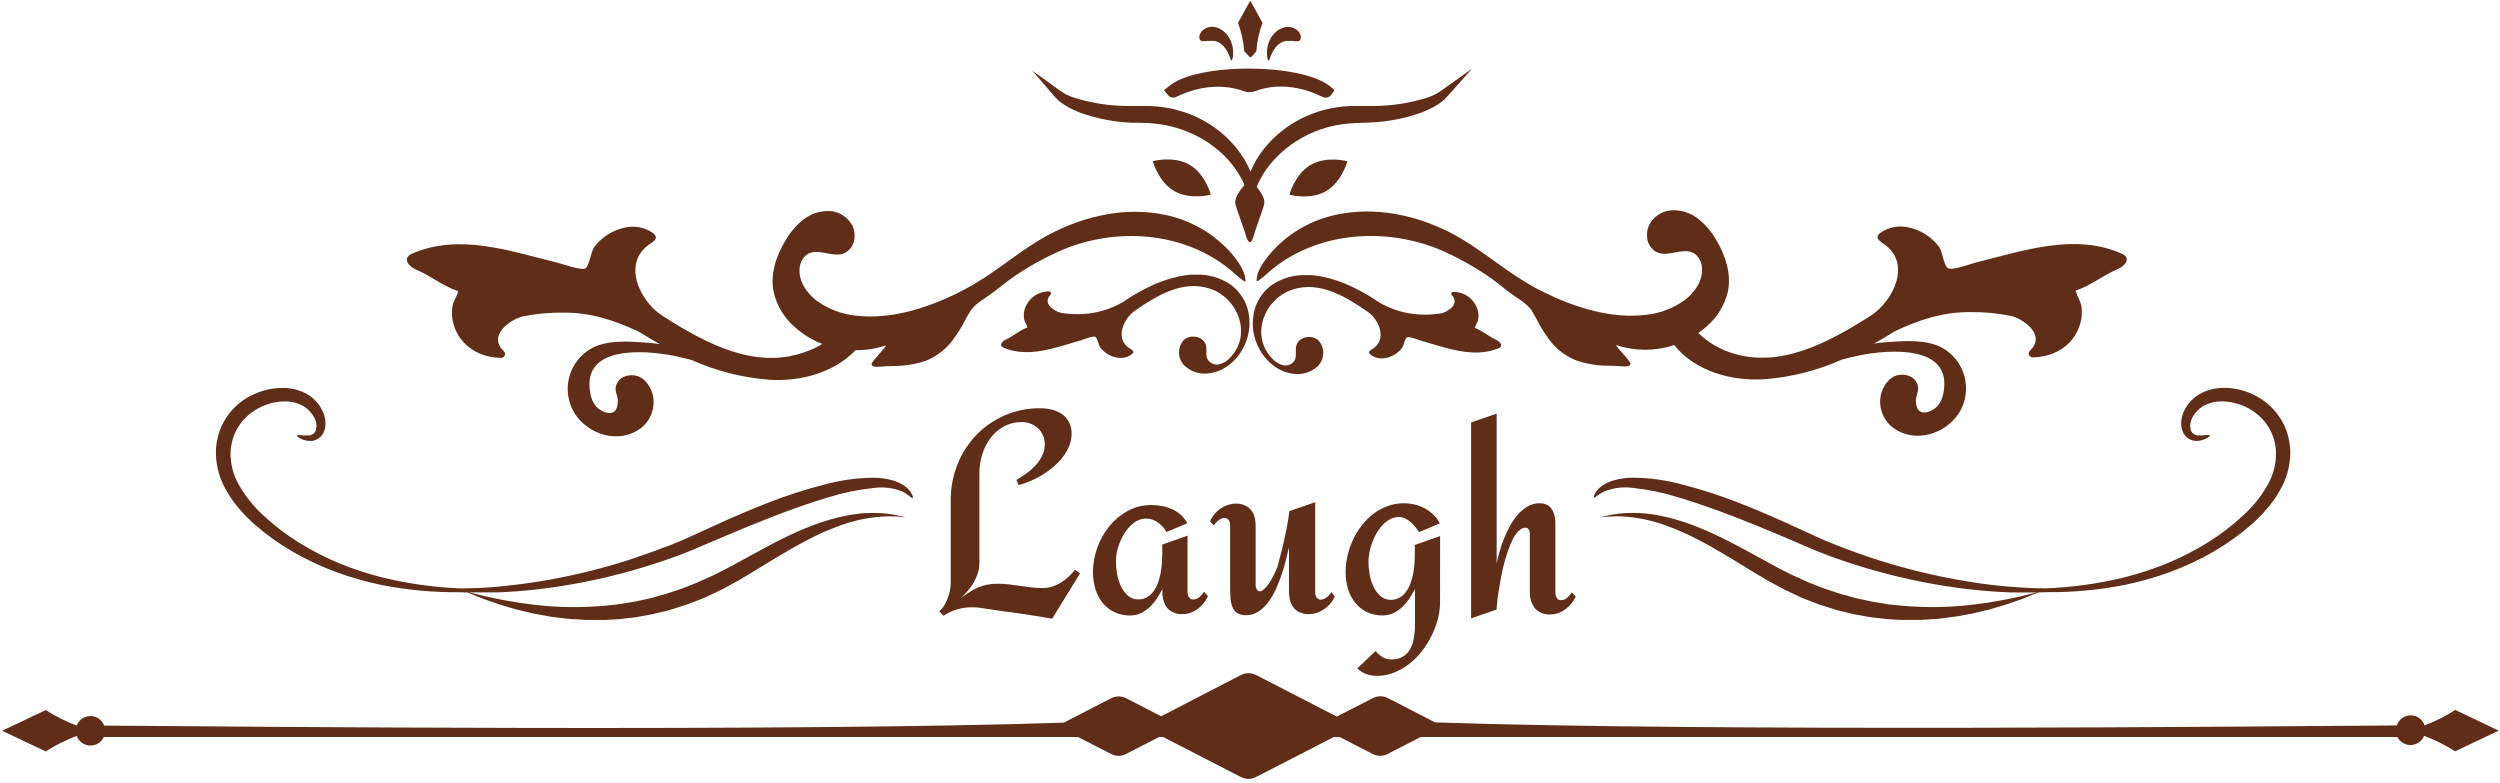
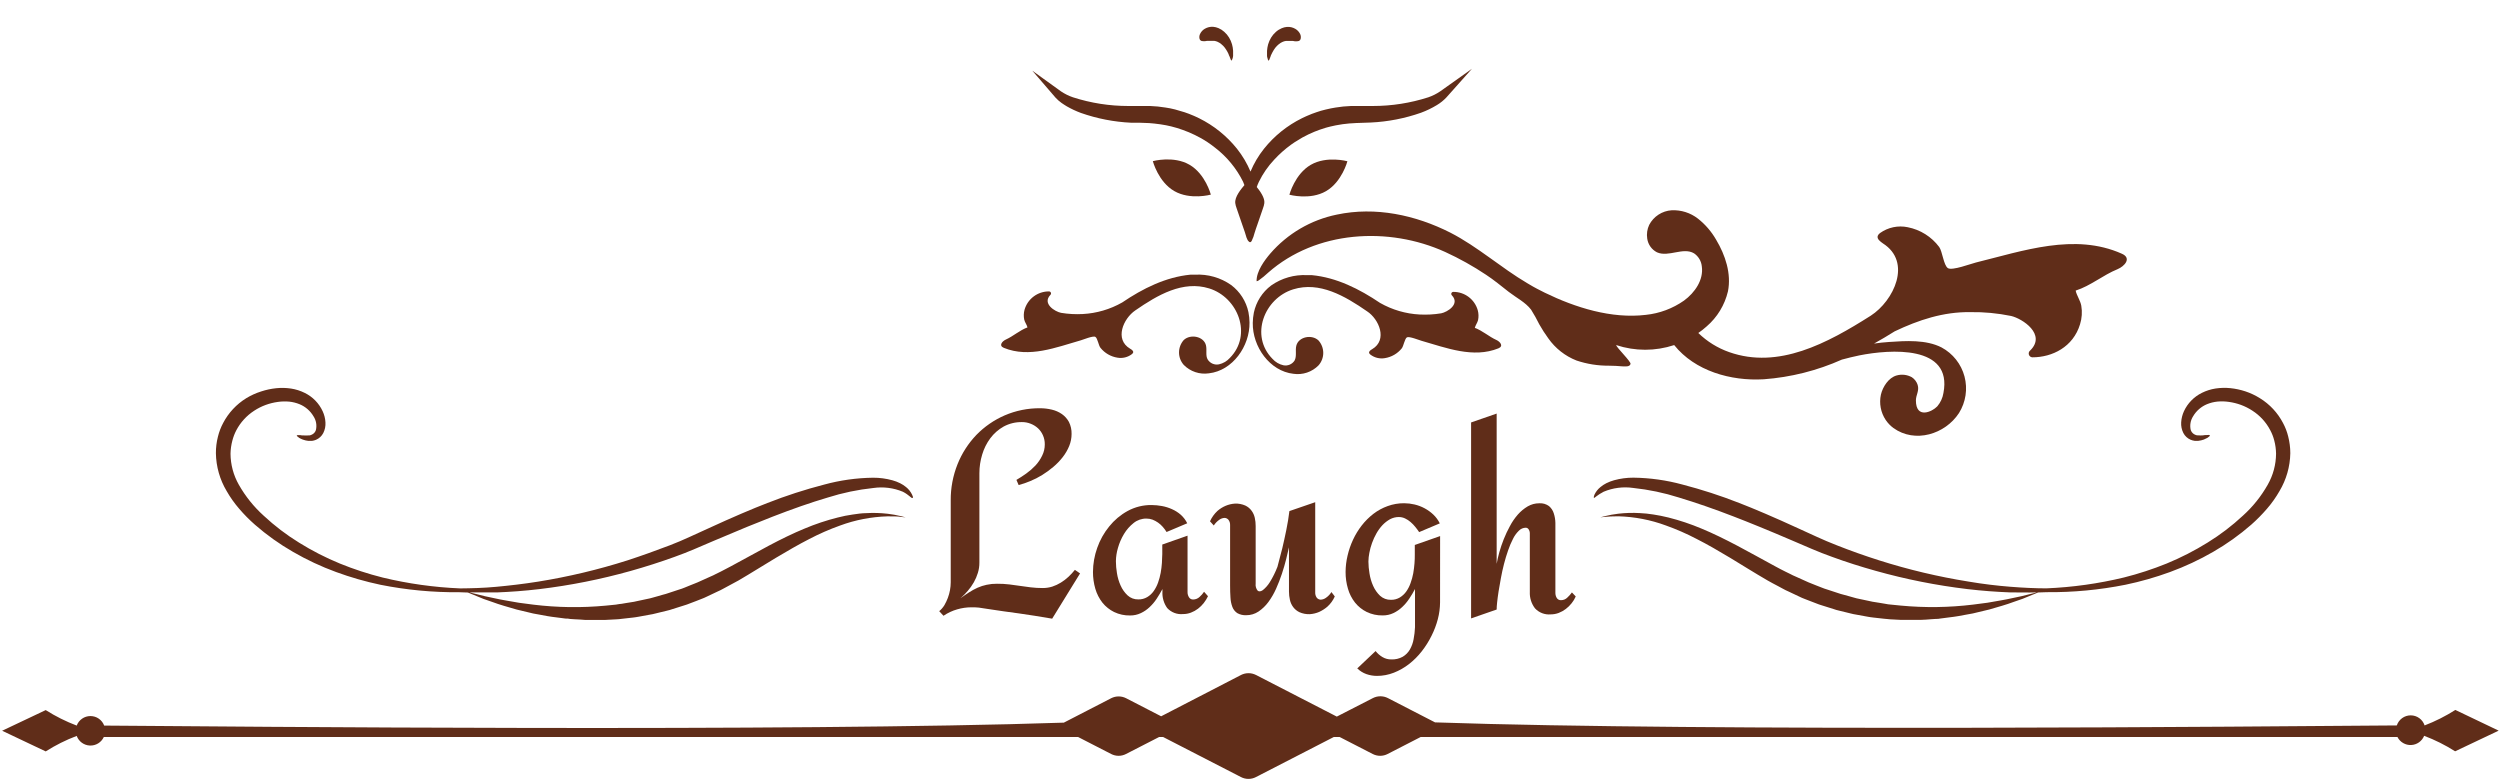
<svg xmlns="http://www.w3.org/2000/svg" width="482" height="151" viewBox="0 0 482 151" fill="none">
  <path d="M208.235 110.556L202.858 119.279C201.643 119.07 200.517 118.881 199.492 118.722C198.466 118.562 197.5 118.413 196.504 118.274L193.457 117.855C192.461 117.716 191.306 117.547 190.111 117.357C189.653 117.268 189.185 117.198 188.737 117.148C188.289 117.098 187.821 117.088 187.353 117.088C186.399 117.083 185.45 117.217 184.535 117.487C183.598 117.756 182.711 118.172 181.906 118.722L181.079 117.835C181.471 117.51 181.807 117.123 182.075 116.69C182.34 116.232 182.567 115.752 182.752 115.256C183.108 114.3 183.294 113.289 183.3 112.269V96.465C183.282 94.079 183.729 91.711 184.614 89.495C185.451 87.401 186.681 85.488 188.239 83.858C189.798 82.256 191.655 80.974 193.706 80.084C195.856 79.158 198.176 78.69 200.517 78.71C201.286 78.708 202.051 78.798 202.798 78.979C203.493 79.141 204.151 79.431 204.74 79.835C205.303 80.232 205.766 80.753 206.094 81.359C206.447 82.073 206.622 82.862 206.602 83.659C206.6 84.458 206.445 85.249 206.144 85.989C205.828 86.756 205.409 87.476 204.899 88.13C204.359 88.823 203.749 89.457 203.077 90.022C202.399 90.596 201.68 91.119 200.926 91.586C200.19 92.042 199.417 92.435 198.615 92.761C197.894 93.066 197.152 93.319 196.395 93.518L195.967 92.522C196.574 92.173 197.201 91.765 197.859 91.297C198.498 90.842 199.092 90.325 199.631 89.754C200.157 89.189 200.593 88.547 200.926 87.852C201.265 87.175 201.439 86.428 201.434 85.671C201.443 85.075 201.324 84.484 201.085 83.938C200.865 83.427 200.543 82.966 200.139 82.584C199.733 82.208 199.26 81.911 198.745 81.707C198.205 81.486 197.626 81.374 197.042 81.379C195.81 81.356 194.592 81.651 193.507 82.235C192.504 82.8 191.629 83.566 190.938 84.486C190.232 85.437 189.699 86.506 189.364 87.642C189.009 88.808 188.827 90.019 188.827 91.237V108.475C188.831 109.15 188.73 109.822 188.528 110.466C188.336 111.102 188.072 111.713 187.741 112.289C187.408 112.873 187.017 113.423 186.576 113.932C186.14 114.44 185.668 114.916 185.162 115.356C185.73 114.947 186.277 114.559 186.815 114.22C187.343 113.878 187.896 113.575 188.468 113.314C189.031 113.064 189.618 112.874 190.221 112.747C190.875 112.606 191.543 112.539 192.212 112.548C193.011 112.54 193.809 112.584 194.602 112.677L196.644 112.956L198.695 113.235C199.485 113.331 200.28 113.378 201.075 113.374C201.69 113.373 202.301 113.279 202.887 113.095C203.463 112.905 204.015 112.648 204.531 112.328C205.055 112.007 205.545 111.633 205.994 111.213C206.442 110.797 206.858 110.347 207.239 109.869L208.235 110.556Z" fill="#602D19" />
  <path d="M232.901 114.947C232.68 115.41 232.41 115.848 232.094 116.252C231.771 116.666 231.396 117.038 230.979 117.357C230.564 117.675 230.104 117.93 229.615 118.114C229.125 118.301 228.605 118.396 228.081 118.393C227.518 118.447 226.949 118.37 226.421 118.168C225.892 117.966 225.417 117.644 225.034 117.228C224.378 116.307 224.055 115.19 224.118 114.061V113.573C223.789 114.181 223.431 114.788 223.032 115.396C222.643 115.992 222.186 116.54 221.668 117.029C221.168 117.51 220.593 117.907 219.965 118.204C219.313 118.516 218.597 118.673 217.874 118.662C216.81 118.684 215.756 118.455 214.797 117.995C213.924 117.566 213.156 116.95 212.547 116.192C211.927 115.397 211.464 114.491 211.182 113.524C210.876 112.472 210.721 111.382 210.724 110.287C210.733 108.702 211.009 107.13 211.541 105.637C212.064 104.135 212.846 102.737 213.851 101.504C214.828 100.284 216.036 99.269 217.406 98.517C218.822 97.744 220.414 97.35 222.027 97.371C222.695 97.377 223.361 97.441 224.018 97.561C224.688 97.684 225.34 97.888 225.96 98.168C226.575 98.439 227.146 98.802 227.653 99.244C228.169 99.707 228.592 100.265 228.898 100.887L224.915 102.57C224.7 102.216 224.453 101.883 224.178 101.574C223.91 101.266 223.606 100.991 223.271 100.757C222.942 100.529 222.588 100.339 222.216 100.19C221.836 100.05 221.435 99.98 221.031 99.981C220.133 99.967 219.258 100.27 218.561 100.837C217.82 101.422 217.193 102.137 216.709 102.948C216.202 103.784 215.81 104.685 215.544 105.627C215.294 106.461 215.16 107.325 215.146 108.196C215.15 108.963 215.216 109.729 215.345 110.486C215.47 111.315 215.708 112.122 216.052 112.886C216.368 113.604 216.825 114.25 217.396 114.788C217.96 115.311 218.708 115.59 219.477 115.565C220.079 115.582 220.674 115.426 221.19 115.117C221.677 114.825 222.097 114.435 222.425 113.972C222.778 113.467 223.063 112.918 223.271 112.338C223.491 111.722 223.66 111.09 223.779 110.446C223.893 109.814 223.973 109.176 224.018 108.534C224.018 107.897 224.088 107.33 224.088 106.832V104.989L228.958 103.277V114.141C228.949 114.492 229.043 114.838 229.226 115.137C229.309 115.281 229.43 115.399 229.576 115.478C229.722 115.557 229.887 115.594 230.053 115.585C230.51 115.58 230.947 115.402 231.278 115.087C231.61 114.795 231.901 114.46 232.144 114.091L232.901 114.947Z" fill="#602D19" />
  <path d="M257.348 114.997C257.01 115.757 256.514 116.436 255.894 116.989C255.418 117.392 254.889 117.727 254.321 117.985C253.752 118.228 253.146 118.372 252.528 118.413C251.844 118.44 251.163 118.311 250.537 118.035C250.056 117.807 249.639 117.465 249.322 117.039C249.014 116.625 248.8 116.149 248.694 115.645C248.574 115.125 248.514 114.594 248.515 114.061V105.517C248.376 106.164 248.187 106.931 247.968 107.827C247.748 108.724 247.47 109.65 247.151 110.626C246.825 111.607 246.45 112.571 246.026 113.514C245.624 114.417 245.127 115.275 244.542 116.073C244.016 116.786 243.373 117.406 242.64 117.905C241.939 118.374 241.113 118.62 240.27 118.612C239.665 118.643 239.064 118.502 238.537 118.204C238.112 117.913 237.786 117.5 237.601 117.019C237.383 116.435 237.259 115.819 237.233 115.196C237.183 114.499 237.163 113.713 237.163 112.856V101.235C237.178 100.879 237.073 100.528 236.864 100.239C236.775 100.123 236.66 100.028 236.529 99.96C236.399 99.893 236.254 99.856 236.107 99.851C235.75 99.865 235.404 99.982 235.112 100.19C234.675 100.488 234.303 100.871 234.016 101.315L233.289 100.508C233.627 99.757 234.111 99.079 234.713 98.517C235.184 98.102 235.719 97.765 236.297 97.521C236.872 97.277 237.485 97.132 238.109 97.093C238.793 97.065 239.474 97.195 240.101 97.471C240.579 97.698 240.993 98.04 241.306 98.467C241.606 98.876 241.817 99.344 241.923 99.841C242.04 100.361 242.096 100.892 242.092 101.424V112.508C242.06 112.749 242.077 112.994 242.142 113.229C242.207 113.463 242.319 113.682 242.471 113.872C242.72 114.091 243.048 114.061 243.466 113.782C243.998 113.355 244.453 112.84 244.811 112.259C245.398 111.312 245.895 110.312 246.295 109.271C246.613 108.116 246.922 106.921 247.231 105.686C247.48 104.631 247.738 103.476 247.997 102.201C248.256 100.926 248.455 99.712 248.595 98.537L253.574 96.824V114.23C253.56 114.585 253.661 114.934 253.863 115.226C253.952 115.343 254.067 115.438 254.198 115.505C254.328 115.573 254.473 115.61 254.62 115.615C254.978 115.603 255.324 115.485 255.615 115.276C256.051 114.98 256.421 114.597 256.701 114.151L257.348 114.997Z" fill="#602D19" />
  <path d="M277.643 116.142C277.635 117.232 277.491 118.315 277.214 119.369C276.922 120.485 276.511 121.566 275.99 122.595C275.466 123.653 274.835 124.654 274.108 125.583C273.394 126.496 272.571 127.318 271.658 128.032C270.769 128.723 269.787 129.283 268.74 129.695C267.703 130.104 266.598 130.313 265.484 130.313C264.785 130.314 264.092 130.196 263.432 129.964C262.777 129.729 262.179 129.355 261.68 128.869L265.215 125.523C265.584 125.99 266.037 126.385 266.549 126.688C267.059 126.989 267.641 127.144 268.232 127.136C269.006 127.172 269.775 126.993 270.453 126.618C271.021 126.277 271.494 125.798 271.827 125.224C272.179 124.607 272.422 123.933 272.544 123.233C272.691 122.477 272.78 121.711 272.813 120.942C272.813 120.155 272.813 119.389 272.813 118.642C272.813 117.895 272.813 117.218 272.813 116.65V113.563C272.485 114.19 272.122 114.798 271.728 115.386C271.339 115.982 270.881 116.53 270.363 117.019C269.865 117.497 269.293 117.894 268.67 118.194C268.018 118.506 267.302 118.663 266.579 118.652C265.515 118.676 264.461 118.447 263.502 117.985C262.629 117.556 261.861 116.94 261.252 116.182C260.628 115.389 260.165 114.483 259.887 113.513C259.576 112.463 259.422 111.373 259.429 110.277C259.434 109.217 259.561 108.161 259.808 107.13C260.051 106.074 260.405 105.046 260.863 104.063C261.318 103.083 261.882 102.157 262.546 101.305C263.199 100.466 263.955 99.713 264.797 99.064C265.631 98.428 266.558 97.924 267.545 97.571C268.566 97.2 269.645 97.014 270.732 97.023C271.403 97.027 272.071 97.107 272.723 97.262C273.4 97.423 274.052 97.67 274.665 97.999C275.278 98.327 275.844 98.735 276.348 99.214C276.86 99.7 277.281 100.273 277.593 100.906L273.61 102.589C273.381 102.246 273.135 101.913 272.873 101.594C272.598 101.25 272.292 100.933 271.957 100.648C271.636 100.367 271.277 100.132 270.891 99.951C270.517 99.775 270.109 99.683 269.696 99.682C269.102 99.682 268.517 99.829 267.993 100.11C267.459 100.411 266.972 100.79 266.549 101.235C266.099 101.718 265.708 102.253 265.384 102.828C265.045 103.423 264.758 104.046 264.528 104.691C264.302 105.309 264.129 105.945 264.01 106.593C263.898 107.147 263.838 107.71 263.831 108.275C263.839 109.043 263.909 109.809 264.04 110.566C264.165 111.394 264.403 112.202 264.747 112.966C265.063 113.681 265.516 114.327 266.081 114.868C266.652 115.387 267.401 115.665 268.173 115.644C268.774 115.66 269.368 115.504 269.885 115.196C270.37 114.901 270.79 114.512 271.12 114.051C271.473 113.548 271.755 112.999 271.957 112.418C272.184 111.804 272.357 111.17 272.474 110.526C272.587 109.862 272.667 109.225 272.713 108.614C272.76 108.003 272.78 107.436 272.773 106.911V105.069L277.653 103.356L277.643 116.142Z" fill="#602D19" />
  <path d="M303.803 114.997C303.598 115.47 303.33 115.912 303.006 116.312C302.68 116.721 302.305 117.089 301.891 117.407C301.471 117.726 301.008 117.984 300.516 118.174C300.026 118.357 299.507 118.452 298.983 118.453C298.421 118.504 297.855 118.426 297.329 118.224C296.802 118.022 296.329 117.701 295.946 117.288C295.25 116.379 294.897 115.254 294.95 114.111V103.217C294.959 103.061 294.959 102.905 294.95 102.749C294.94 102.58 294.899 102.415 294.83 102.261C294.776 102.121 294.691 101.995 294.581 101.892C294.463 101.789 294.31 101.736 294.153 101.743C293.907 101.748 293.664 101.802 293.438 101.901C293.213 102 293.009 102.143 292.839 102.321C292.377 102.77 291.996 103.295 291.713 103.874C291.343 104.593 291.027 105.339 290.767 106.105C290.469 106.941 290.21 107.817 289.971 108.734C289.732 109.65 289.543 110.556 289.373 111.462C289.204 112.368 289.055 113.225 288.925 114.031C288.796 114.838 288.716 115.535 288.646 116.142C288.577 116.75 288.557 117.208 288.557 117.517L283.627 119.229V81.448L288.557 79.736V108.704C288.666 108.066 288.836 107.32 289.065 106.493C289.305 105.635 289.591 104.791 289.921 103.964C290.266 103.093 290.665 102.245 291.116 101.424C291.538 100.624 292.053 99.875 292.649 99.194C293.196 98.578 293.834 98.051 294.541 97.63C295.218 97.235 295.989 97.029 296.772 97.033C297.445 96.985 298.112 97.18 298.654 97.581C299.086 97.949 299.404 98.432 299.57 98.975C299.765 99.573 299.869 100.198 299.879 100.827C299.879 101.514 299.879 102.161 299.879 102.819V114.28C299.87 114.63 299.96 114.975 300.138 115.276C300.223 115.42 300.346 115.537 300.494 115.614C300.642 115.692 300.808 115.726 300.974 115.714C301.198 115.715 301.42 115.671 301.627 115.586C301.834 115.5 302.021 115.375 302.179 115.216C302.508 114.916 302.805 114.582 303.066 114.22L303.803 114.997Z" fill="#602D19" />
  <path d="M229.326 31.758C226.239 29.975 222.266 31.071 222.266 31.071C222.266 31.071 223.311 35.054 226.398 36.836C229.485 38.619 233.449 37.523 233.449 37.523C233.449 37.523 232.413 33.54 229.326 31.758Z" fill="#602D19" />
  <path d="M259.778 31.09C259.778 31.09 255.795 29.995 252.718 31.778C249.641 33.56 248.595 37.543 248.595 37.543C248.595 37.543 252.578 38.639 255.655 36.856C258.732 35.074 259.778 31.09 259.778 31.09Z" fill="#602D19" />
  <path d="M232.503 66.551C232.064 64.838 229.515 64.35 228.231 65.555C227.641 66.216 227.316 67.07 227.316 67.955C227.316 68.84 227.641 69.695 228.231 70.355C228.853 70.987 229.616 71.463 230.457 71.745C231.297 72.027 232.193 72.107 233.07 71.978C237.631 71.47 240.977 66.76 240.907 62.17C240.899 61.501 240.829 60.834 240.698 60.178C240.255 58.089 239.07 56.232 237.362 54.95C235.328 53.523 232.873 52.821 230.392 52.958C230.093 52.958 229.804 52.958 229.505 52.958C224.755 53.416 220.324 55.627 216.361 58.316C214.03 59.643 211.421 60.407 208.743 60.546C207.351 60.62 205.955 60.543 204.58 60.317C203.405 60.088 200.896 58.555 202.509 56.862C202.567 56.81 202.608 56.742 202.626 56.667C202.645 56.591 202.641 56.512 202.614 56.439C202.587 56.366 202.539 56.303 202.476 56.258C202.413 56.212 202.338 56.187 202.26 56.185C201.193 56.175 200.152 56.515 199.298 57.154C198.443 57.792 197.822 58.694 197.53 59.72C197.361 60.34 197.34 60.992 197.47 61.622C197.59 62.16 197.988 62.618 198.097 63.126C196.614 63.663 195.379 64.808 193.925 65.466C193.228 65.784 192.491 66.641 193.547 67.069C198.426 69.061 203.604 66.979 208.344 65.625C208.842 65.486 210.744 64.689 211.182 64.948C211.621 65.207 211.8 66.631 212.178 67.069C212.997 68.085 214.165 68.76 215.454 68.961C215.94 69.044 216.437 69.026 216.915 68.908C217.393 68.789 217.842 68.574 218.233 68.274C218.337 68.197 218.419 68.094 218.472 67.975C218.561 67.647 218.183 67.398 217.884 67.228C214.827 65.436 216.57 61.423 218.88 59.849C223.202 56.862 228.061 54.034 233.13 55.607C238.697 57.34 241.515 64.57 237.113 69.011C236.559 69.632 235.824 70.064 235.012 70.246C234.604 70.328 234.181 70.286 233.797 70.124C233.413 69.963 233.087 69.689 232.861 69.339C232.373 68.573 232.742 67.497 232.503 66.551Z" fill="#602D19" />
  <path d="M264.558 67.318C264.259 67.487 263.881 67.736 263.97 68.065C264.023 68.183 264.105 68.286 264.209 68.364C264.6 68.663 265.049 68.879 265.527 68.997C266.005 69.116 266.502 69.134 266.988 69.051C268.277 68.849 269.445 68.175 270.264 67.159C270.612 66.721 270.832 65.277 271.26 65.038C271.688 64.799 273.6 65.575 274.098 65.715C278.838 67.069 284.056 69.12 288.896 67.159C289.951 66.731 289.214 65.874 288.517 65.555C287.063 64.898 285.828 63.753 284.345 63.215C284.454 62.727 284.853 62.219 284.972 61.712C285.102 61.082 285.081 60.43 284.912 59.81C284.62 58.784 283.999 57.882 283.144 57.243C282.29 56.605 281.249 56.264 280.182 56.275C280.105 56.277 280.029 56.302 279.966 56.347C279.903 56.393 279.855 56.456 279.828 56.529C279.801 56.602 279.797 56.681 279.816 56.756C279.835 56.832 279.875 56.9 279.933 56.952C281.546 58.645 279.037 60.178 277.862 60.407C276.49 60.633 275.098 60.709 273.709 60.636C271.028 60.498 268.415 59.734 266.082 58.406C262.098 55.717 257.697 53.506 252.937 53.048C252.638 53.048 252.349 53.048 252.051 53.048C249.569 52.911 247.114 53.612 245.08 55.04C243.373 56.322 242.188 58.179 241.744 60.268C241.614 60.924 241.544 61.59 241.535 62.259C241.465 66.85 244.811 71.56 249.372 72.068C250.249 72.197 251.145 72.117 251.986 71.835C252.826 71.553 253.589 71.076 254.212 70.445C254.799 69.783 255.123 68.93 255.123 68.045C255.123 67.16 254.799 66.307 254.212 65.645C252.937 64.42 250.368 64.908 249.93 66.641C249.691 67.587 250.059 68.633 249.591 69.519C249.365 69.869 249.039 70.142 248.655 70.304C248.272 70.465 247.848 70.508 247.44 70.425C246.628 70.243 245.893 69.811 245.339 69.19C240.927 64.719 243.746 57.519 249.322 55.787C254.391 54.213 259.28 57.051 263.582 60.029C265.853 61.513 267.595 65.526 264.558 67.318Z" fill="#602D19" />
  <path d="M257.737 41.377C252.745 42.398 248.232 45.041 244.901 48.896C243.805 50.18 242.212 52.321 242.272 54.223C242.429 54.208 242.579 54.146 242.7 54.044C243.336 53.598 243.939 53.105 244.502 52.57C253.733 44.444 267.705 43.608 278.649 48.587C281.383 49.84 284.013 51.309 286.515 52.978C288.029 53.974 289.443 55.149 290.887 56.275C292.331 57.4 294.103 58.266 295.199 59.71C295.772 60.621 296.297 61.562 296.772 62.528C297.299 63.465 297.881 64.369 298.515 65.237C299.87 67.163 301.76 68.648 303.952 69.509C305.957 70.182 308.06 70.519 310.176 70.505C311.072 70.505 311.938 70.564 312.815 70.634C313.293 70.634 314.209 70.783 314.368 70.166C314.478 69.708 311.65 66.999 311.6 66.531C315.231 67.732 319.152 67.732 322.783 66.531C326.766 71.51 333.667 73.502 340.06 73.124C345.261 72.74 350.355 71.456 355.117 69.33C356.242 69.031 357.377 68.742 358.512 68.513C364.358 67.358 376.497 66.432 374.694 75.772C374.542 76.726 374.128 77.619 373.499 78.352C372.503 79.407 369.387 80.831 369.387 77.196C369.387 76.131 370.074 75.364 369.725 74.209C369.531 73.606 369.138 73.086 368.61 72.735C367.715 72.235 366.659 72.11 365.672 72.387C364.099 72.825 362.983 74.597 362.635 76.101C362.457 76.93 362.446 77.785 362.604 78.618C362.761 79.451 363.083 80.244 363.551 80.951C363.957 81.559 364.466 82.091 365.055 82.524C369.207 85.511 375.013 83.739 377.692 79.636C378.342 78.596 378.772 77.434 378.955 76.221C379.138 75.008 379.07 73.771 378.756 72.585C378.441 71.4 377.886 70.291 377.126 69.329C376.366 68.366 375.416 67.57 374.336 66.989C371.348 65.456 367.435 65.705 364.198 65.934C363.203 65.994 362.267 66.103 361.311 66.243C362.671 65.486 363.999 64.699 365.294 63.883C369.894 61.692 374.664 60.108 379.872 60.178C382.51 60.138 385.145 60.386 387.729 60.915C389.94 61.423 394.59 64.49 391.414 67.577C391.296 67.67 391.209 67.798 391.165 67.942C391.122 68.086 391.123 68.24 391.17 68.383C391.217 68.526 391.306 68.652 391.426 68.743C391.546 68.834 391.691 68.885 391.842 68.891C395.676 68.891 399.709 66.9 401.033 62.518C401.396 61.359 401.478 60.13 401.272 58.933C401.093 57.938 400.366 56.942 400.187 56.026C403.045 55.119 405.465 53.038 408.253 51.903C409.607 51.345 411.051 49.772 409.089 48.916C399.988 44.853 390.03 48.378 380.968 50.608C380.022 50.837 376.367 52.231 375.551 51.694C374.734 51.156 374.495 48.477 373.878 47.621C372.397 45.639 370.231 44.28 367.803 43.807C366.888 43.616 365.943 43.617 365.028 43.809C364.113 44.001 363.247 44.38 362.486 44.922C362.281 45.055 362.122 45.246 362.028 45.47C361.828 46.087 362.535 46.575 363.023 46.924C368.699 50.529 365.115 58.007 360.683 60.865C352.279 66.203 342.888 71.232 333.408 67.896C331.171 67.114 329.132 65.853 327.433 64.201C327.994 63.814 328.529 63.391 329.036 62.937C331.087 61.173 332.526 58.806 333.149 56.175C333.826 52.779 332.661 49.204 330.869 46.217C329.969 44.646 328.776 43.264 327.353 42.144C325.912 41.025 324.118 40.456 322.295 40.541C321.391 40.598 320.518 40.887 319.759 41.381C319 41.875 318.381 42.556 317.963 43.359C317.575 44.184 317.444 45.107 317.585 46.008C317.664 46.566 317.876 47.098 318.203 47.557C318.531 48.016 318.964 48.39 319.467 48.647C321.687 49.642 324.525 47.591 326.617 48.846C327.035 49.131 327.385 49.504 327.644 49.939C327.902 50.375 328.061 50.861 328.11 51.365C328.479 53.944 326.776 56.424 324.675 57.957C322.496 59.485 319.963 60.431 317.316 60.706C310.704 61.502 303.723 59.302 297.838 56.434C296.842 55.936 295.846 55.438 294.85 54.831L294.492 54.621C289.413 51.634 284.902 47.561 279.644 44.863C272.913 41.447 265.175 39.794 257.737 41.377Z" fill="#602D19" />
-   <path d="M256.392 16.602C250.636 12.091 230.65 12.101 225.412 16.602L224.417 17.398L225.243 18.394C225.453 18.626 225.74 18.775 226.051 18.814C226.361 18.852 226.676 18.777 226.936 18.603C229.505 17.358 234.624 15.616 240.071 17.667C240.348 17.734 240.632 17.767 240.917 17.767C241.231 17.768 241.543 17.721 241.843 17.627C247.181 15.566 252.289 17.358 254.858 18.623C255.095 18.749 255.357 18.82 255.625 18.832C255.819 18.829 256.01 18.782 256.182 18.694C256.355 18.606 256.505 18.48 256.621 18.324L257.298 17.388L256.392 16.602Z" fill="#602D19" />
-   <path d="M80.254 52.002C83.042 53.148 85.462 55.219 88.32 56.125C88.14 57.121 87.413 57.997 87.234 59.033C87.029 60.23 87.111 61.459 87.473 62.618C88.798 66.989 92.831 69.001 96.665 68.991C96.815 68.985 96.96 68.933 97.08 68.842C97.2 68.751 97.29 68.626 97.337 68.483C97.383 68.34 97.385 68.186 97.341 68.041C97.298 67.897 97.211 67.77 97.093 67.677C93.916 64.59 98.567 61.522 100.787 61.014C103.368 60.484 105.999 60.237 108.634 60.278C113.842 60.208 118.592 61.791 123.213 63.982C124.541 64.799 125.868 65.585 127.196 66.342C126.2 66.203 125.274 66.093 124.308 66.033C121.072 65.804 117.148 65.555 114.171 67.089C113.09 67.67 112.141 68.466 111.38 69.428C110.62 70.391 110.066 71.499 109.751 72.685C109.436 73.87 109.369 75.108 109.552 76.321C109.735 77.533 110.165 78.696 110.815 79.736C113.464 83.838 119.299 85.641 123.452 82.624C124.041 82.191 124.55 81.658 124.955 81.05C125.423 80.344 125.745 79.551 125.903 78.718C126.06 77.885 126.05 77.029 125.872 76.201C125.523 74.697 124.408 72.924 122.834 72.486C121.848 72.209 120.791 72.335 119.897 72.835C119.371 73.188 118.979 73.707 118.781 74.309C118.433 75.434 119.12 76.201 119.12 77.296C119.12 80.931 115.993 79.507 115.007 78.451C114.378 77.72 113.967 76.826 113.822 75.872C112.01 66.531 124.149 67.457 129.994 68.612C131.129 68.842 132.265 69.13 133.39 69.429C138.151 71.555 143.246 72.839 148.447 73.223C154.421 73.582 160.874 71.809 164.957 67.507C166.944 67.542 168.922 67.232 170.802 66.591C170.802 67.059 167.925 69.768 168.034 70.226C168.193 70.843 169.11 70.734 169.588 70.694C170.464 70.624 171.33 70.594 172.226 70.564C174.342 70.579 176.445 70.243 178.45 69.569C180.642 68.708 182.533 67.222 183.887 65.296C184.521 64.429 185.103 63.524 185.63 62.588C186.105 61.62 186.633 60.679 187.213 59.77C188.299 58.306 190.101 57.44 191.525 56.334C192.949 55.229 194.373 54.064 195.897 53.038C198.394 51.366 201.021 49.898 203.754 48.647C214.708 43.578 228.649 44.454 237.91 52.63C238.468 53.167 239.067 53.66 239.702 54.104C239.824 54.206 239.973 54.268 240.131 54.283C240.19 52.381 238.597 50.24 237.512 48.955C234.175 45.102 229.659 42.459 224.666 41.437C217.227 39.854 209.49 41.507 202.658 45.012C197.4 47.711 192.889 51.813 187.811 54.771L187.452 54.98C186.457 55.547 185.461 56.085 184.465 56.583C178.58 59.451 171.599 61.652 164.987 60.855C162.34 60.58 159.807 59.634 157.628 58.107C155.527 56.573 153.834 54.123 154.192 51.514C154.242 51.011 154.401 50.524 154.659 50.089C154.917 49.653 155.268 49.28 155.686 48.995C157.777 47.74 160.665 49.802 162.836 48.796C163.338 48.539 163.772 48.166 164.099 47.706C164.427 47.247 164.639 46.716 164.718 46.157C164.864 45.256 164.732 44.332 164.34 43.508C163.921 42.705 163.303 42.024 162.544 41.53C161.785 41.036 160.911 40.747 160.008 40.69C158.185 40.605 156.391 41.174 154.949 42.293C153.527 43.413 152.334 44.796 151.434 46.366C149.642 49.354 148.447 52.879 149.164 56.324C149.782 58.955 151.218 61.322 153.266 63.086C154.815 64.467 156.6 65.56 158.534 66.312C157.432 66.993 156.252 67.538 155.019 67.935C145.539 71.271 136.099 66.243 127.744 60.905C123.312 58.087 119.777 50.608 125.404 46.964C125.951 46.615 126.648 46.127 126.399 45.51C126.305 45.285 126.145 45.095 125.941 44.962C125.18 44.42 124.314 44.041 123.399 43.849C122.484 43.657 121.539 43.656 120.624 43.847C118.195 44.319 116.03 45.679 114.549 47.661C113.932 48.517 113.613 51.246 112.876 51.734C112.139 52.221 108.405 50.877 107.459 50.648C98.397 48.418 88.439 44.892 79.338 48.955C77.455 49.871 78.899 51.445 80.254 52.002Z" fill="#602D19" />
  <path d="M244.363 11.174L244.442 11.463C244.502 11.623 244.552 11.702 244.592 11.702C244.592 11.702 244.681 11.623 244.741 11.473L244.97 10.876C244.97 10.746 245.08 10.617 245.13 10.477L245.339 10.059C245.494 9.768 245.671 9.488 245.866 9.223C246.067 8.964 246.298 8.73 246.554 8.526C246.772 8.341 247.017 8.19 247.28 8.077C247.476 7.988 247.684 7.927 247.898 7.898H248.017H248.296H248.794C248.963 7.884 249.133 7.884 249.302 7.898C249.671 7.992 250.058 7.992 250.427 7.898C250.517 7.855 250.596 7.79 250.656 7.711C250.717 7.631 250.758 7.538 250.776 7.44C250.837 7.141 250.798 6.829 250.666 6.554C250.461 6.135 250.135 5.788 249.73 5.558C249.243 5.274 248.68 5.145 248.117 5.19C247.774 5.219 247.438 5.303 247.121 5.439C246.705 5.612 246.321 5.854 245.986 6.156C245.622 6.474 245.31 6.847 245.06 7.261C244.818 7.667 244.627 8.102 244.492 8.555C244.383 8.963 244.313 9.38 244.283 9.8V10.338C244.283 10.517 244.283 10.667 244.283 10.816C244.283 10.965 244.343 11.065 244.363 11.174Z" fill="#602D19" />
-   <path d="M239.961 9.93L240.867 10.925C240.895 10.959 240.929 10.986 240.967 11.004C241.006 11.022 241.049 11.032 241.092 11.032C241.134 11.032 241.177 11.022 241.216 11.004C241.254 10.986 241.288 10.959 241.316 10.925L242.212 9.93C242.349 8.04 242.752 6.18 243.407 4.403C243.407 4.403 241.555 0.997 241.136 0.28C241.13 0.263 241.119 0.247 241.104 0.237C241.088 0.226 241.07 0.22 241.052 0.22C241.033 0.22 241.015 0.226 241 0.237C240.985 0.247 240.973 0.263 240.967 0.28C240.549 0.997 238.687 4.393 238.687 4.403C239.348 6.179 239.753 8.04 239.892 9.93C239.892 9.93 239.951 9.93 239.961 9.93Z" fill="#602D19" />
  <path d="M231.597 7.878C231.962 7.972 232.346 7.972 232.712 7.878C232.881 7.864 233.051 7.864 233.22 7.878H233.718H233.996H234.126C234.339 7.91 234.547 7.97 234.743 8.058C235.002 8.172 235.244 8.323 235.46 8.506C235.718 8.707 235.949 8.942 236.147 9.203C236.343 9.469 236.52 9.748 236.675 10.039L236.884 10.457C236.884 10.597 236.994 10.726 237.044 10.856L237.273 11.453C237.332 11.603 237.392 11.682 237.422 11.682C237.452 11.682 237.512 11.603 237.571 11.443C237.612 11.357 237.645 11.267 237.671 11.174C237.702 11.05 237.725 10.923 237.741 10.796C237.741 10.647 237.741 10.497 237.741 10.318C237.751 10.139 237.751 9.959 237.741 9.78C237.716 9.359 237.646 8.942 237.532 8.535C237.401 8.081 237.21 7.645 236.964 7.241C236.714 6.827 236.401 6.454 236.038 6.136C235.706 5.835 235.325 5.593 234.913 5.419C234.595 5.285 234.26 5.201 233.917 5.17C233.354 5.126 232.792 5.255 232.304 5.538C231.899 5.766 231.576 6.114 231.378 6.534C231.238 6.807 231.196 7.12 231.258 7.42C231.276 7.517 231.316 7.609 231.374 7.688C231.433 7.768 231.509 7.833 231.597 7.878Z" fill="#602D19" />
  <path d="M46.107 98.079C47.046 99.18 48.065 100.212 49.154 101.165C51.42 103.145 53.874 104.896 56.484 106.393C59.137 107.931 61.919 109.234 64.799 110.287C67.591 111.311 70.453 112.133 73.363 112.747C78.368 113.747 83.464 114.228 88.569 114.181L90.212 114.24L93.199 115.465L94.982 116.083C95.629 116.312 96.336 116.571 97.113 116.79L99.602 117.517L102.43 118.194L102.799 118.283L103.187 118.353L103.964 118.493L105.577 118.791C106.125 118.901 106.692 118.951 107.27 119.03L109.032 119.259C109.331 119.259 109.63 119.259 109.939 119.339L110.865 119.399C111.492 119.399 112.119 119.488 112.767 119.518H114.758H115.754C116.083 119.518 116.421 119.518 116.75 119.518L118.821 119.409C119.17 119.409 119.518 119.349 119.877 119.309L120.932 119.19L122.008 119.07L122.546 119L123.083 118.911L125.264 118.512L125.812 118.413L126.36 118.283L127.455 118.015L128.57 117.746L129.118 117.606L129.676 117.427L131.886 116.73C132.075 116.67 132.265 116.62 132.444 116.551L132.992 116.342L134.097 115.923L135.192 115.495L135.74 115.276L136.278 115.027L138.379 114.031L138.897 113.792L139.405 113.523L140.4 112.986C141.058 112.627 141.725 112.279 142.392 111.91C144.921 110.436 147.281 108.923 149.542 107.578C151.802 106.234 153.973 104.969 156.045 103.914C157.954 102.915 159.93 102.049 161.96 101.325C164.9 100.238 167.998 99.639 171.131 99.552C172.246 99.552 173.123 99.552 173.71 99.662L174.606 99.751L173.73 99.522C172.881 99.311 172.02 99.155 171.151 99.054C169.77 98.892 168.377 98.852 166.988 98.935C166.172 98.935 165.296 99.074 164.379 99.204C163.463 99.333 162.497 99.522 161.502 99.781C159.323 100.328 157.189 101.04 155.118 101.912C152.888 102.828 150.578 103.964 148.208 105.218C145.838 106.473 143.398 107.867 140.878 109.202C140.251 109.54 139.614 109.849 138.976 110.197L137.981 110.685L137.493 110.934L136.995 111.153L135.003 112.05L134.495 112.279C134.326 112.358 134.147 112.418 133.977 112.488L132.982 112.886L131.986 113.294L131.468 113.494L130.94 113.663L128.859 114.35L128.341 114.519L127.813 114.659L126.818 114.947L125.822 115.226L125.304 115.366L124.786 115.475L122.735 115.913L122.237 116.023L121.729 116.103L120.733 116.262L119.737 116.431C119.399 116.431 119.07 116.541 118.742 116.571L116.75 116.77C112.129 117.205 107.475 117.142 102.868 116.581L100.05 116.212L97.541 115.774C96.744 115.655 96.027 115.485 95.36 115.346L93.528 114.957L90.54 114.22C92.174 114.22 93.936 114.22 95.798 114.22C98.367 114.121 101.116 113.922 103.974 113.583C109.927 112.87 115.817 111.698 121.59 110.078C124.497 109.261 127.345 108.345 130.044 107.369L132.036 106.622C132.713 106.364 133.35 106.095 133.977 105.826L137.612 104.272C142.263 102.281 146.246 100.658 148.984 99.602C152.709 98.158 156.294 96.893 159.58 95.927C162.448 95.018 165.4 94.401 168.393 94.085C170.319 93.81 172.284 94.061 174.079 94.812C175.274 95.42 175.742 96.137 175.931 96.017C176.12 95.898 176.001 95.748 175.841 95.35C175.567 94.79 175.172 94.297 174.686 93.906C174.337 93.618 173.956 93.37 173.551 93.169C173.076 92.932 172.579 92.742 172.067 92.602C170.848 92.265 169.588 92.097 168.323 92.104C165.139 92.144 161.974 92.589 158.903 93.428C155.183 94.39 151.525 95.577 147.949 96.983C145.15 98.058 141.147 99.761 136.527 101.892L132.942 103.526C132.334 103.804 131.717 104.083 131.1 104.342L129.158 105.129C126.549 106.125 123.79 107.12 120.952 108.047C115.326 109.836 109.574 111.204 103.745 112.139C100.947 112.587 98.238 112.896 95.699 113.135C93.159 113.374 90.809 113.424 88.728 113.444C83.693 113.236 78.69 112.536 73.791 111.353C70.979 110.649 68.22 109.747 65.536 108.654C62.802 107.532 60.167 106.183 57.659 104.621C55.223 103.121 52.941 101.383 50.847 99.433C48.938 97.711 47.317 95.694 46.048 93.458C45.011 91.636 44.459 89.579 44.444 87.483C44.459 86.622 44.58 85.766 44.803 84.934C44.981 84.243 45.239 83.575 45.57 82.942C46.375 81.418 47.558 80.125 49.005 79.188C49.698 78.734 50.439 78.36 51.216 78.073C51.967 77.8 52.745 77.606 53.536 77.495C54.275 77.386 55.023 77.366 55.767 77.435C56.451 77.506 57.121 77.674 57.758 77.933C58.88 78.395 59.82 79.209 60.437 80.254C60.693 80.641 60.866 81.077 60.947 81.534C61.027 81.992 61.013 82.461 60.905 82.912C60.808 83.227 60.604 83.499 60.328 83.679C60.197 83.764 60.056 83.835 59.909 83.888L59.67 83.948C59.594 83.957 59.517 83.957 59.441 83.948C59.146 83.972 58.85 83.972 58.555 83.948C58.296 83.948 58.057 83.948 57.868 83.888C57.489 83.888 57.26 83.888 57.221 83.948C57.181 84.008 57.34 84.197 57.689 84.426C57.911 84.555 58.145 84.664 58.386 84.755C58.729 84.881 59.087 84.965 59.451 85.004C59.56 85.019 59.671 85.019 59.78 85.004H60.138C60.409 84.969 60.673 84.898 60.925 84.794C61.531 84.537 62.028 84.075 62.329 83.49C62.649 82.856 62.793 82.147 62.747 81.439C62.708 80.694 62.525 79.963 62.21 79.288C61.499 77.746 60.279 76.498 58.754 75.752C57.926 75.34 57.039 75.058 56.125 74.916C55.179 74.773 54.219 74.75 53.267 74.846C52.282 74.947 51.31 75.154 50.369 75.464C49.354 75.783 48.381 76.224 47.472 76.778C45.586 77.943 44.049 79.594 43.02 81.558C42.583 82.38 42.248 83.253 42.025 84.157C41.753 85.211 41.619 86.295 41.626 87.383C41.665 89.953 42.379 92.467 43.697 94.673C44.388 95.884 45.195 97.024 46.107 98.079Z" fill="#602D19" />
  <path d="M362.306 108.037C359.478 107.14 356.72 106.155 354.101 105.119L352.169 104.332C351.551 104.073 350.934 103.794 350.317 103.516L346.742 101.883C342.111 99.751 338.108 98.049 335.32 96.973C331.743 95.569 328.085 94.382 324.366 93.418C321.291 92.579 318.122 92.134 314.936 92.094C313.671 92.088 312.411 92.255 311.191 92.592C310.68 92.735 310.184 92.925 309.708 93.159C309.307 93.363 308.929 93.61 308.582 93.896C308.093 94.284 307.698 94.778 307.427 95.34C307.268 95.738 307.248 95.967 307.328 96.007C307.407 96.047 307.995 95.41 309.19 94.802C310.985 94.05 312.95 93.799 314.876 94.075C317.865 94.392 320.814 95.009 323.679 95.918C326.975 96.913 330.55 98.148 334.274 99.592C337.023 100.648 340.996 102.261 345.656 104.262L349.281 105.816C349.908 106.085 350.556 106.354 351.223 106.613L353.214 107.359C355.913 108.355 358.751 109.251 361.669 110.068C367.442 111.689 373.331 112.861 379.285 113.573C382.133 113.912 384.891 114.111 387.46 114.211C389.322 114.211 391.075 114.27 392.718 114.211L389.731 114.947L387.898 115.336C387.221 115.475 386.504 115.645 385.718 115.764L383.208 116.202L380.38 116.571C375.776 117.132 371.126 117.195 366.508 116.76L364.517 116.561C364.178 116.561 363.85 116.471 363.521 116.421L362.525 116.252L361.529 116.093L361.022 116.013L360.514 115.903L358.462 115.465L357.945 115.356L357.437 115.216L356.441 114.937L355.395 114.649L354.877 114.509L354.36 114.34L352.268 113.653L351.741 113.484L351.223 113.285L350.177 112.876L349.181 112.478C349.002 112.408 348.833 112.348 348.664 112.269L348.156 112.04L346.164 111.144L345.666 110.924L345.178 110.675L344.182 110.188C343.545 109.859 342.898 109.55 342.271 109.192C339.751 107.837 337.291 106.443 334.941 105.208C332.591 103.974 330.261 102.819 328.03 101.902C325.964 101.03 323.833 100.318 321.657 99.771C320.661 99.512 319.666 99.343 318.769 99.194C317.873 99.044 316.987 98.965 316.17 98.925C314.779 98.842 313.383 98.882 311.998 99.044C311.132 99.145 310.274 99.301 309.429 99.513L308.543 99.742L309.449 99.652C310.036 99.592 310.913 99.542 312.028 99.542C315.158 99.63 318.253 100.228 321.189 101.315C323.219 102.04 325.195 102.905 327.104 103.904C329.186 104.96 331.346 106.204 333.607 107.569C335.867 108.933 338.228 110.427 340.767 111.9C341.404 112.269 342.071 112.617 342.758 112.976L343.754 113.514L344.262 113.782L344.78 114.021L346.891 115.017L347.419 115.266L347.967 115.485L349.072 115.913L350.167 116.332L350.715 116.541L351.273 116.72L353.493 117.417L354.041 117.596L354.599 117.736L355.704 118.005L356.799 118.274L357.347 118.403L357.905 118.503L360.076 118.901L360.613 118.99L361.161 119.06L362.226 119.18L363.292 119.299C363.641 119.299 363.989 119.389 364.338 119.399L366.409 119.508C366.747 119.508 367.086 119.508 367.405 119.508H368.401H370.392C371.029 119.508 371.667 119.429 372.284 119.389L373.21 119.329C373.519 119.329 373.828 119.329 374.126 119.249L375.889 119.02C376.457 118.941 377.024 118.891 377.582 118.781L379.195 118.483L379.972 118.343L380.35 118.274L380.729 118.184L383.557 117.507L386.036 116.78C386.813 116.561 387.52 116.302 388.167 116.073L389.95 115.455L392.937 114.23L394.59 114.171C399.695 114.218 404.79 113.737 409.796 112.737C412.713 112.128 415.582 111.309 418.38 110.287C421.262 109.232 424.048 107.929 426.705 106.393C429.313 104.894 431.767 103.143 434.034 101.165C435.119 100.207 436.137 99.176 437.081 98.079C437.994 97.025 438.801 95.884 439.491 94.673C440.808 92.466 441.526 89.953 441.572 87.384C441.571 86.295 441.434 85.211 441.164 84.157C440.945 83.252 440.61 82.378 440.168 81.558C439.143 79.592 437.605 77.941 435.717 76.778C434.837 76.227 433.894 75.782 432.909 75.454C431.971 75.145 431.003 74.938 430.021 74.836C429.066 74.74 428.102 74.763 427.153 74.906C426.239 75.049 425.353 75.331 424.524 75.743C423.002 76.491 421.782 77.738 421.069 79.278C420.757 79.955 420.575 80.684 420.531 81.429C420.485 82.137 420.629 82.846 420.949 83.48C421.251 84.066 421.747 84.527 422.353 84.784C422.605 84.889 422.87 84.959 423.14 84.994H423.499C423.611 85.009 423.725 85.009 423.837 84.994C424.201 84.954 424.559 84.87 424.903 84.745C425.14 84.653 425.369 84.543 425.59 84.416C425.938 84.187 426.098 84.028 426.058 83.938C426.018 83.848 425.789 83.829 425.411 83.878C425.221 83.878 424.992 83.878 424.723 83.938C424.432 83.962 424.139 83.962 423.847 83.938C423.768 83.948 423.687 83.948 423.608 83.938L423.379 83.878C423.228 83.827 423.084 83.757 422.951 83.669C422.681 83.483 422.478 83.214 422.373 82.902C422.268 82.451 422.255 81.982 422.335 81.525C422.416 81.068 422.588 80.632 422.841 80.244C423.458 79.2 424.399 78.385 425.52 77.923C426.157 77.664 426.828 77.496 427.512 77.425C428.252 77.356 428.997 77.377 429.732 77.485C430.524 77.596 431.301 77.79 432.053 78.063C432.829 78.35 433.571 78.724 434.263 79.178C435.714 80.111 436.898 81.404 437.699 82.932C438.037 83.562 438.298 84.231 438.475 84.924C438.695 85.756 438.812 86.612 438.824 87.473C438.81 89.569 438.258 91.626 437.221 93.448C435.958 95.686 434.341 97.704 432.431 99.423C430.337 101.373 428.056 103.111 425.62 104.611C423.11 106.171 420.476 107.52 417.743 108.644C415.054 109.736 412.292 110.638 409.478 111.343C404.579 112.526 399.576 113.226 394.54 113.434C392.439 113.434 390.079 113.324 387.57 113.125C385.06 112.926 382.332 112.607 379.534 112.129C373.698 111.194 367.939 109.826 362.306 108.037Z" fill="#602D19" />
  <path d="M473.389 136.875C471.518 138.067 469.534 139.067 467.464 139.863C467.279 139.298 466.921 138.806 466.439 138.457C465.958 138.108 465.379 137.92 464.785 137.92C464.191 137.92 463.611 138.108 463.13 138.457C462.649 138.806 462.291 139.298 462.106 139.863C436.295 140.052 329.375 141.078 276.677 139.275L267.575 134.585C267.131 134.359 266.639 134.242 266.141 134.242C265.643 134.242 265.151 134.359 264.707 134.585L257.737 138.16L242.152 130.134C241.706 129.908 241.213 129.79 240.713 129.79C240.213 129.79 239.72 129.908 239.274 130.134L223.869 138.1L217.108 134.615C216.663 134.389 216.172 134.271 215.674 134.271C215.175 134.271 214.684 134.389 214.24 134.615L205.108 139.325C152.231 141.107 45.779 140.082 20.087 139.893C19.885 139.353 19.523 138.888 19.05 138.56C18.577 138.231 18.014 138.055 17.438 138.055C16.862 138.055 16.3 138.231 15.826 138.56C15.353 138.888 14.991 139.353 14.789 139.893C12.702 139.1 10.7 138.099 8.814 136.905L0.41 140.888L8.814 144.872C10.698 143.673 12.7 142.672 14.789 141.884C14.981 142.411 15.326 142.869 15.779 143.2C16.232 143.53 16.773 143.719 17.333 143.741C17.893 143.763 18.448 143.619 18.926 143.325C19.404 143.032 19.784 142.603 20.017 142.093H207.856L214.23 145.369C214.673 145.6 215.164 145.72 215.664 145.72C216.163 145.72 216.655 145.6 217.098 145.369L223.481 142.093H224.247L239.264 149.821C239.709 150.051 240.202 150.172 240.703 150.172C241.204 150.172 241.698 150.051 242.142 149.821L257.159 142.093H258.284L264.657 145.369C265.102 145.6 265.596 145.72 266.096 145.72C266.597 145.72 267.091 145.6 267.535 145.369L273.908 142.093H462.226C462.472 142.578 462.852 142.982 463.322 143.256C463.792 143.531 464.33 143.664 464.874 143.64C465.417 143.615 465.942 143.435 466.385 143.12C466.829 142.805 467.172 142.369 467.374 141.864C469.462 142.654 471.464 143.655 473.349 144.852L481.743 140.868L473.389 136.875Z" fill="#602D19" />
  <path d="M277.663 17.617C276.953 18.099 276.183 18.484 275.372 18.762C271.929 19.869 268.334 20.434 264.717 20.435C264.04 20.435 263.313 20.435 262.586 20.435C261.859 20.435 261.162 20.435 260.485 20.435C259.484 20.47 258.486 20.57 257.497 20.734C256.93 20.814 256.273 20.963 255.615 21.113C254.958 21.262 254.381 21.441 253.833 21.63C253.22 21.831 252.619 22.064 252.03 22.327L251.732 22.457C251.473 22.566 251.214 22.686 251.015 22.795C248.178 24.196 245.683 26.201 243.706 28.671C242.635 30.013 241.757 31.497 241.097 33.082C240.432 31.499 239.555 30.015 238.487 28.671C236.513 26.209 234.026 24.207 231.198 22.805C230.989 22.696 230.73 22.576 230.481 22.467L230.143 22.317C229.525 22.049 228.878 21.8 228.38 21.64C227.882 21.481 227.185 21.272 226.548 21.102C225.91 20.933 225.263 20.814 224.715 20.734C223.727 20.571 222.729 20.471 221.728 20.435C221.061 20.435 220.354 20.435 219.647 20.435C218.94 20.435 218.193 20.435 217.506 20.435C213.895 20.434 210.307 19.87 206.871 18.762C206.053 18.484 205.277 18.099 204.56 17.617L199.034 13.634L203.495 18.812C203.851 19.203 204.248 19.553 204.68 19.858C204.794 19.945 204.914 20.025 205.038 20.097L205.218 20.216L205.666 20.495C206.535 20.994 207.444 21.421 208.384 21.77C211.508 22.869 214.775 23.506 218.083 23.662H219.687L221.559 23.732L222.555 23.821C223.341 23.901 224.108 24.02 224.805 24.15L225.801 24.369C226.546 24.552 227.28 24.775 228.002 25.036C228.814 25.319 229.609 25.652 230.382 26.032L230.591 26.141C230.909 26.301 231.238 26.47 231.587 26.659C231.935 26.848 232.463 27.187 232.831 27.426C233.2 27.665 233.827 28.123 234.285 28.491C236.551 30.236 238.39 32.473 239.663 35.034C239.762 35.263 239.842 35.482 239.921 35.691C239.304 36.428 238.019 37.942 238.159 39.157C238.206 39.498 238.293 39.832 238.418 40.152C238.766 41.148 239.125 42.194 239.473 43.219L240.001 44.743C240.25 45.46 240.35 46.247 240.828 46.615C241.027 46.775 241.186 46.705 241.335 46.426C241.578 45.93 241.765 45.409 241.893 44.873C242.062 44.305 242.262 43.767 242.451 43.219C242.799 42.224 243.148 41.178 243.506 40.152C243.632 39.832 243.718 39.498 243.765 39.157C243.885 38.161 242.959 36.866 242.301 36.06C242.419 35.72 242.556 35.388 242.71 35.064C243.48 33.483 244.488 32.029 245.697 30.752C246.663 29.709 247.727 28.762 248.874 27.924L249.551 27.456C250.039 27.137 250.606 26.799 251.084 26.52C251.852 26.096 252.643 25.717 253.454 25.384C254.062 25.136 254.789 24.877 255.586 24.638L255.984 24.528L256.532 24.389L257.527 24.17C258.393 24 259.267 23.877 260.146 23.801C260.525 23.801 261.062 23.731 261.461 23.721L264.299 23.622C267.603 23.465 270.867 22.828 273.988 21.73C275.049 21.337 276.069 20.844 277.035 20.256C277.711 19.852 278.328 19.356 278.867 18.782L283.787 13.265L277.663 17.617Z" fill="#602D19" />
</svg>